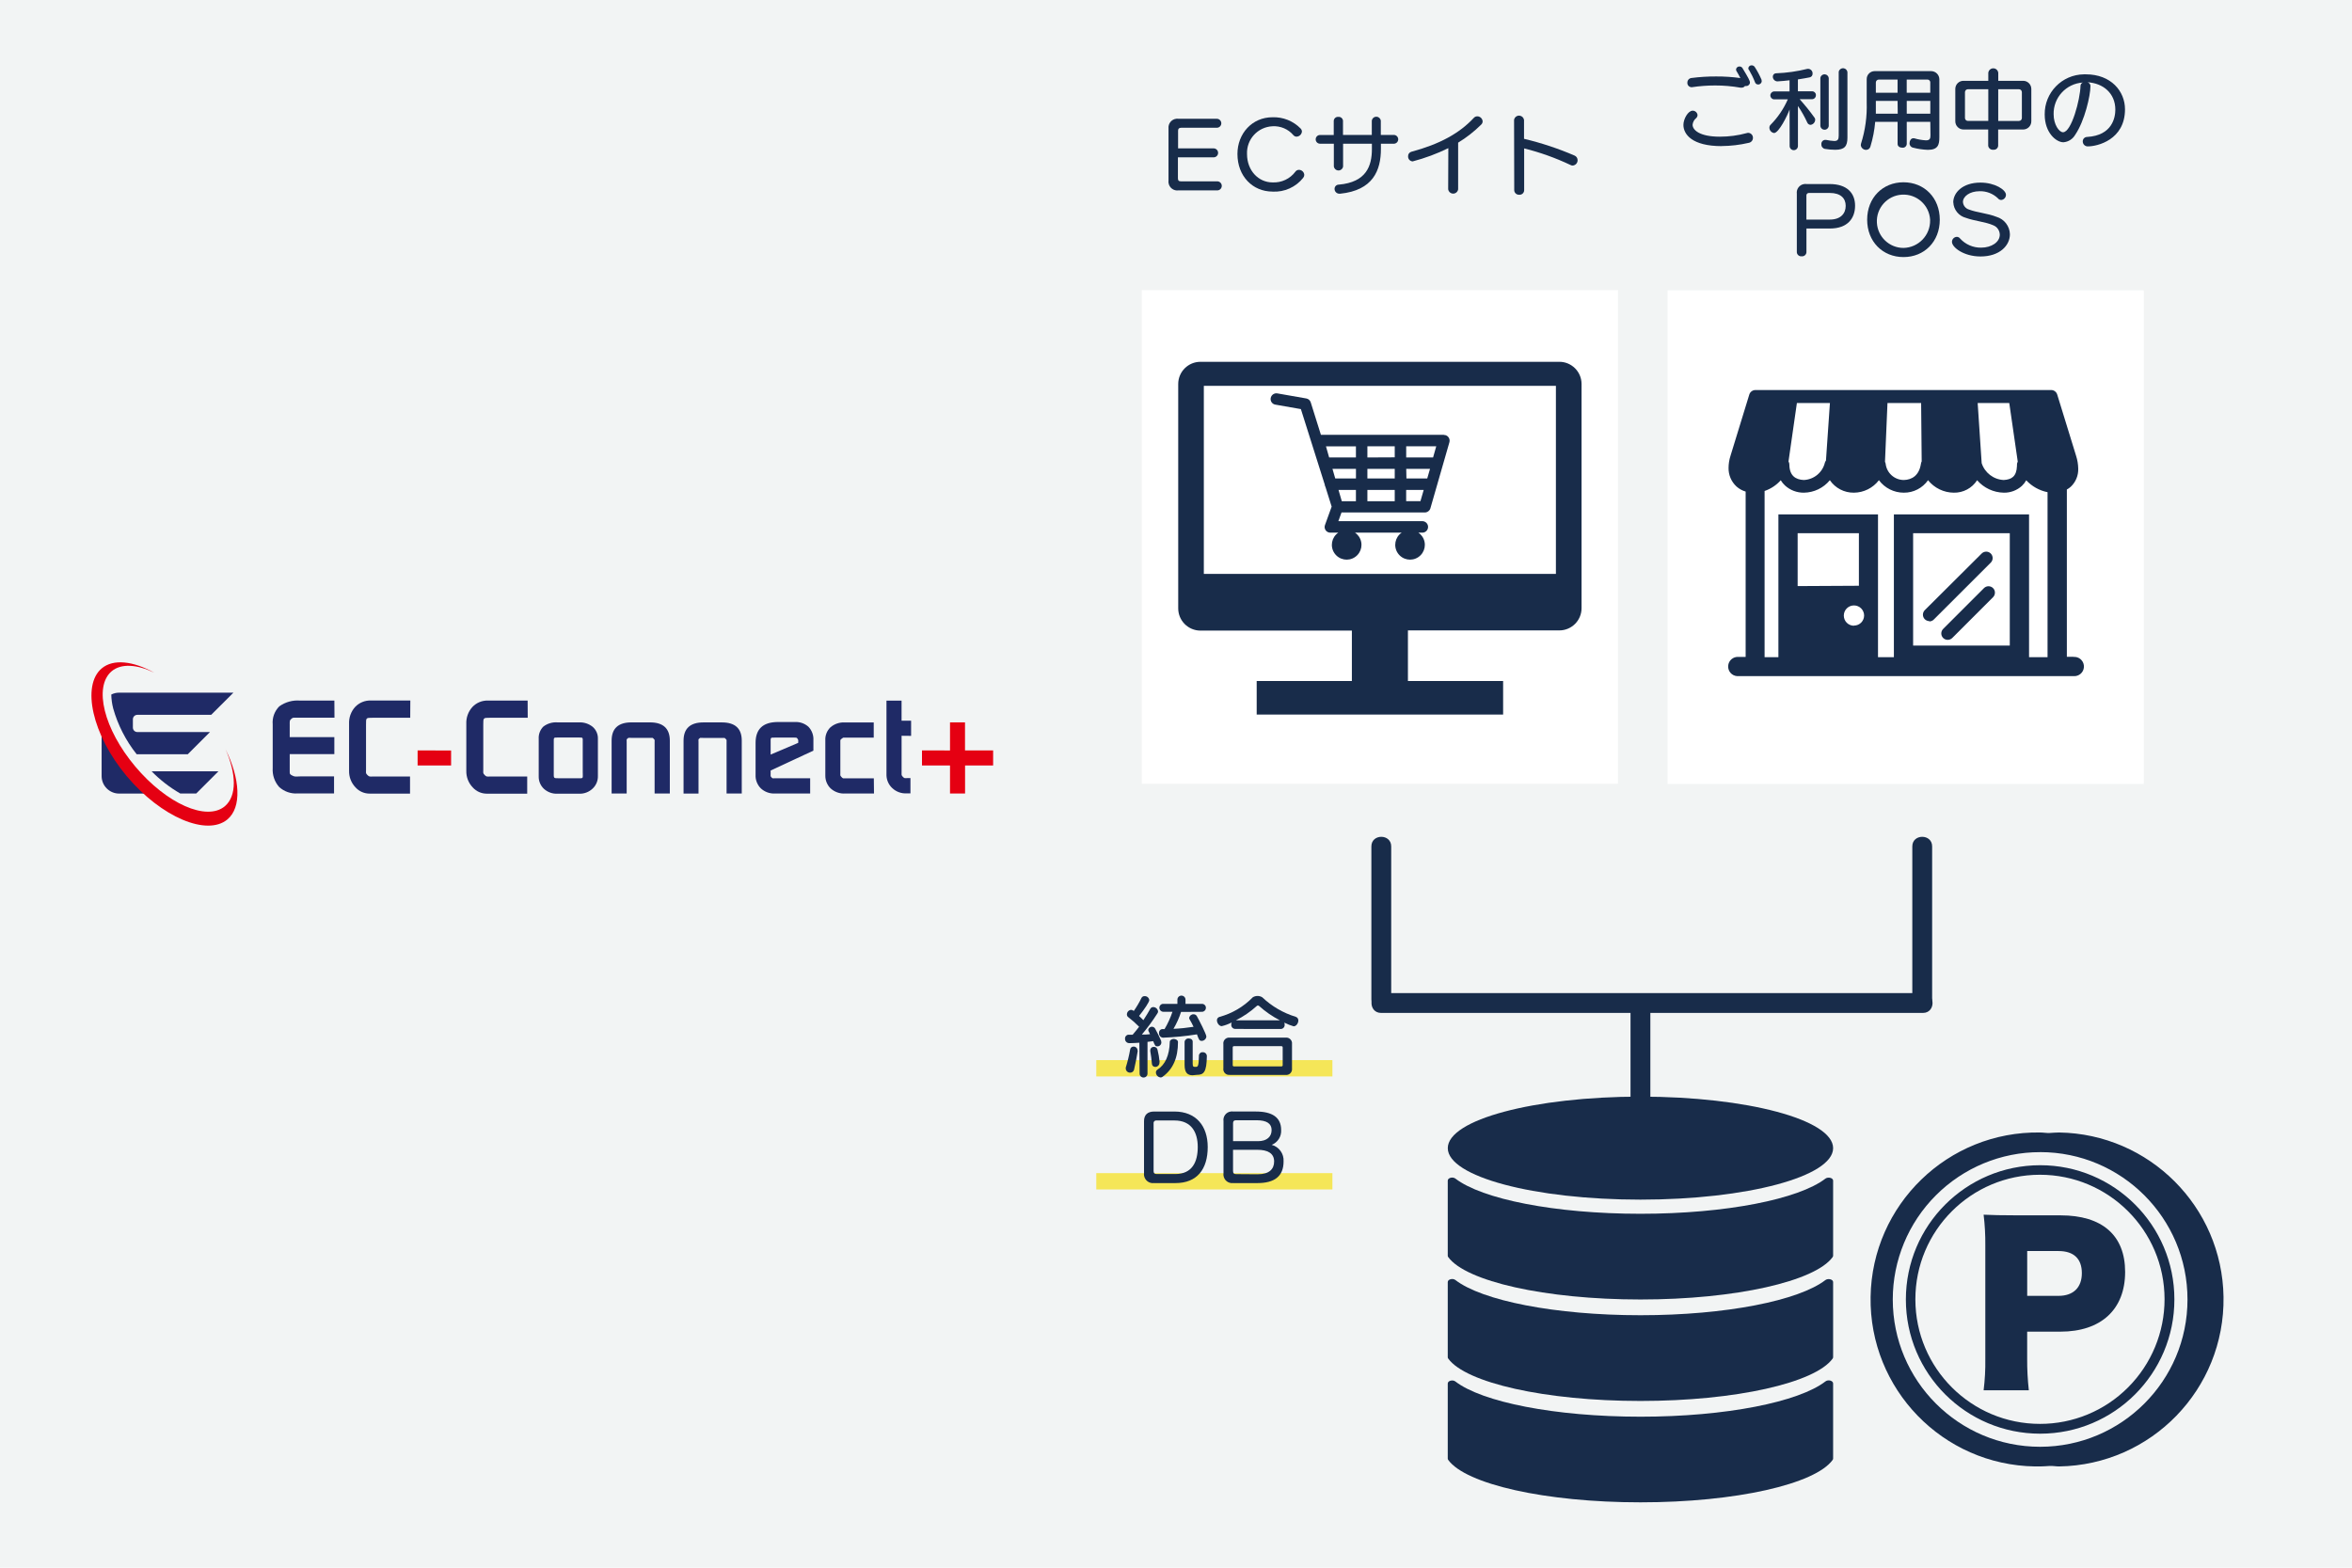
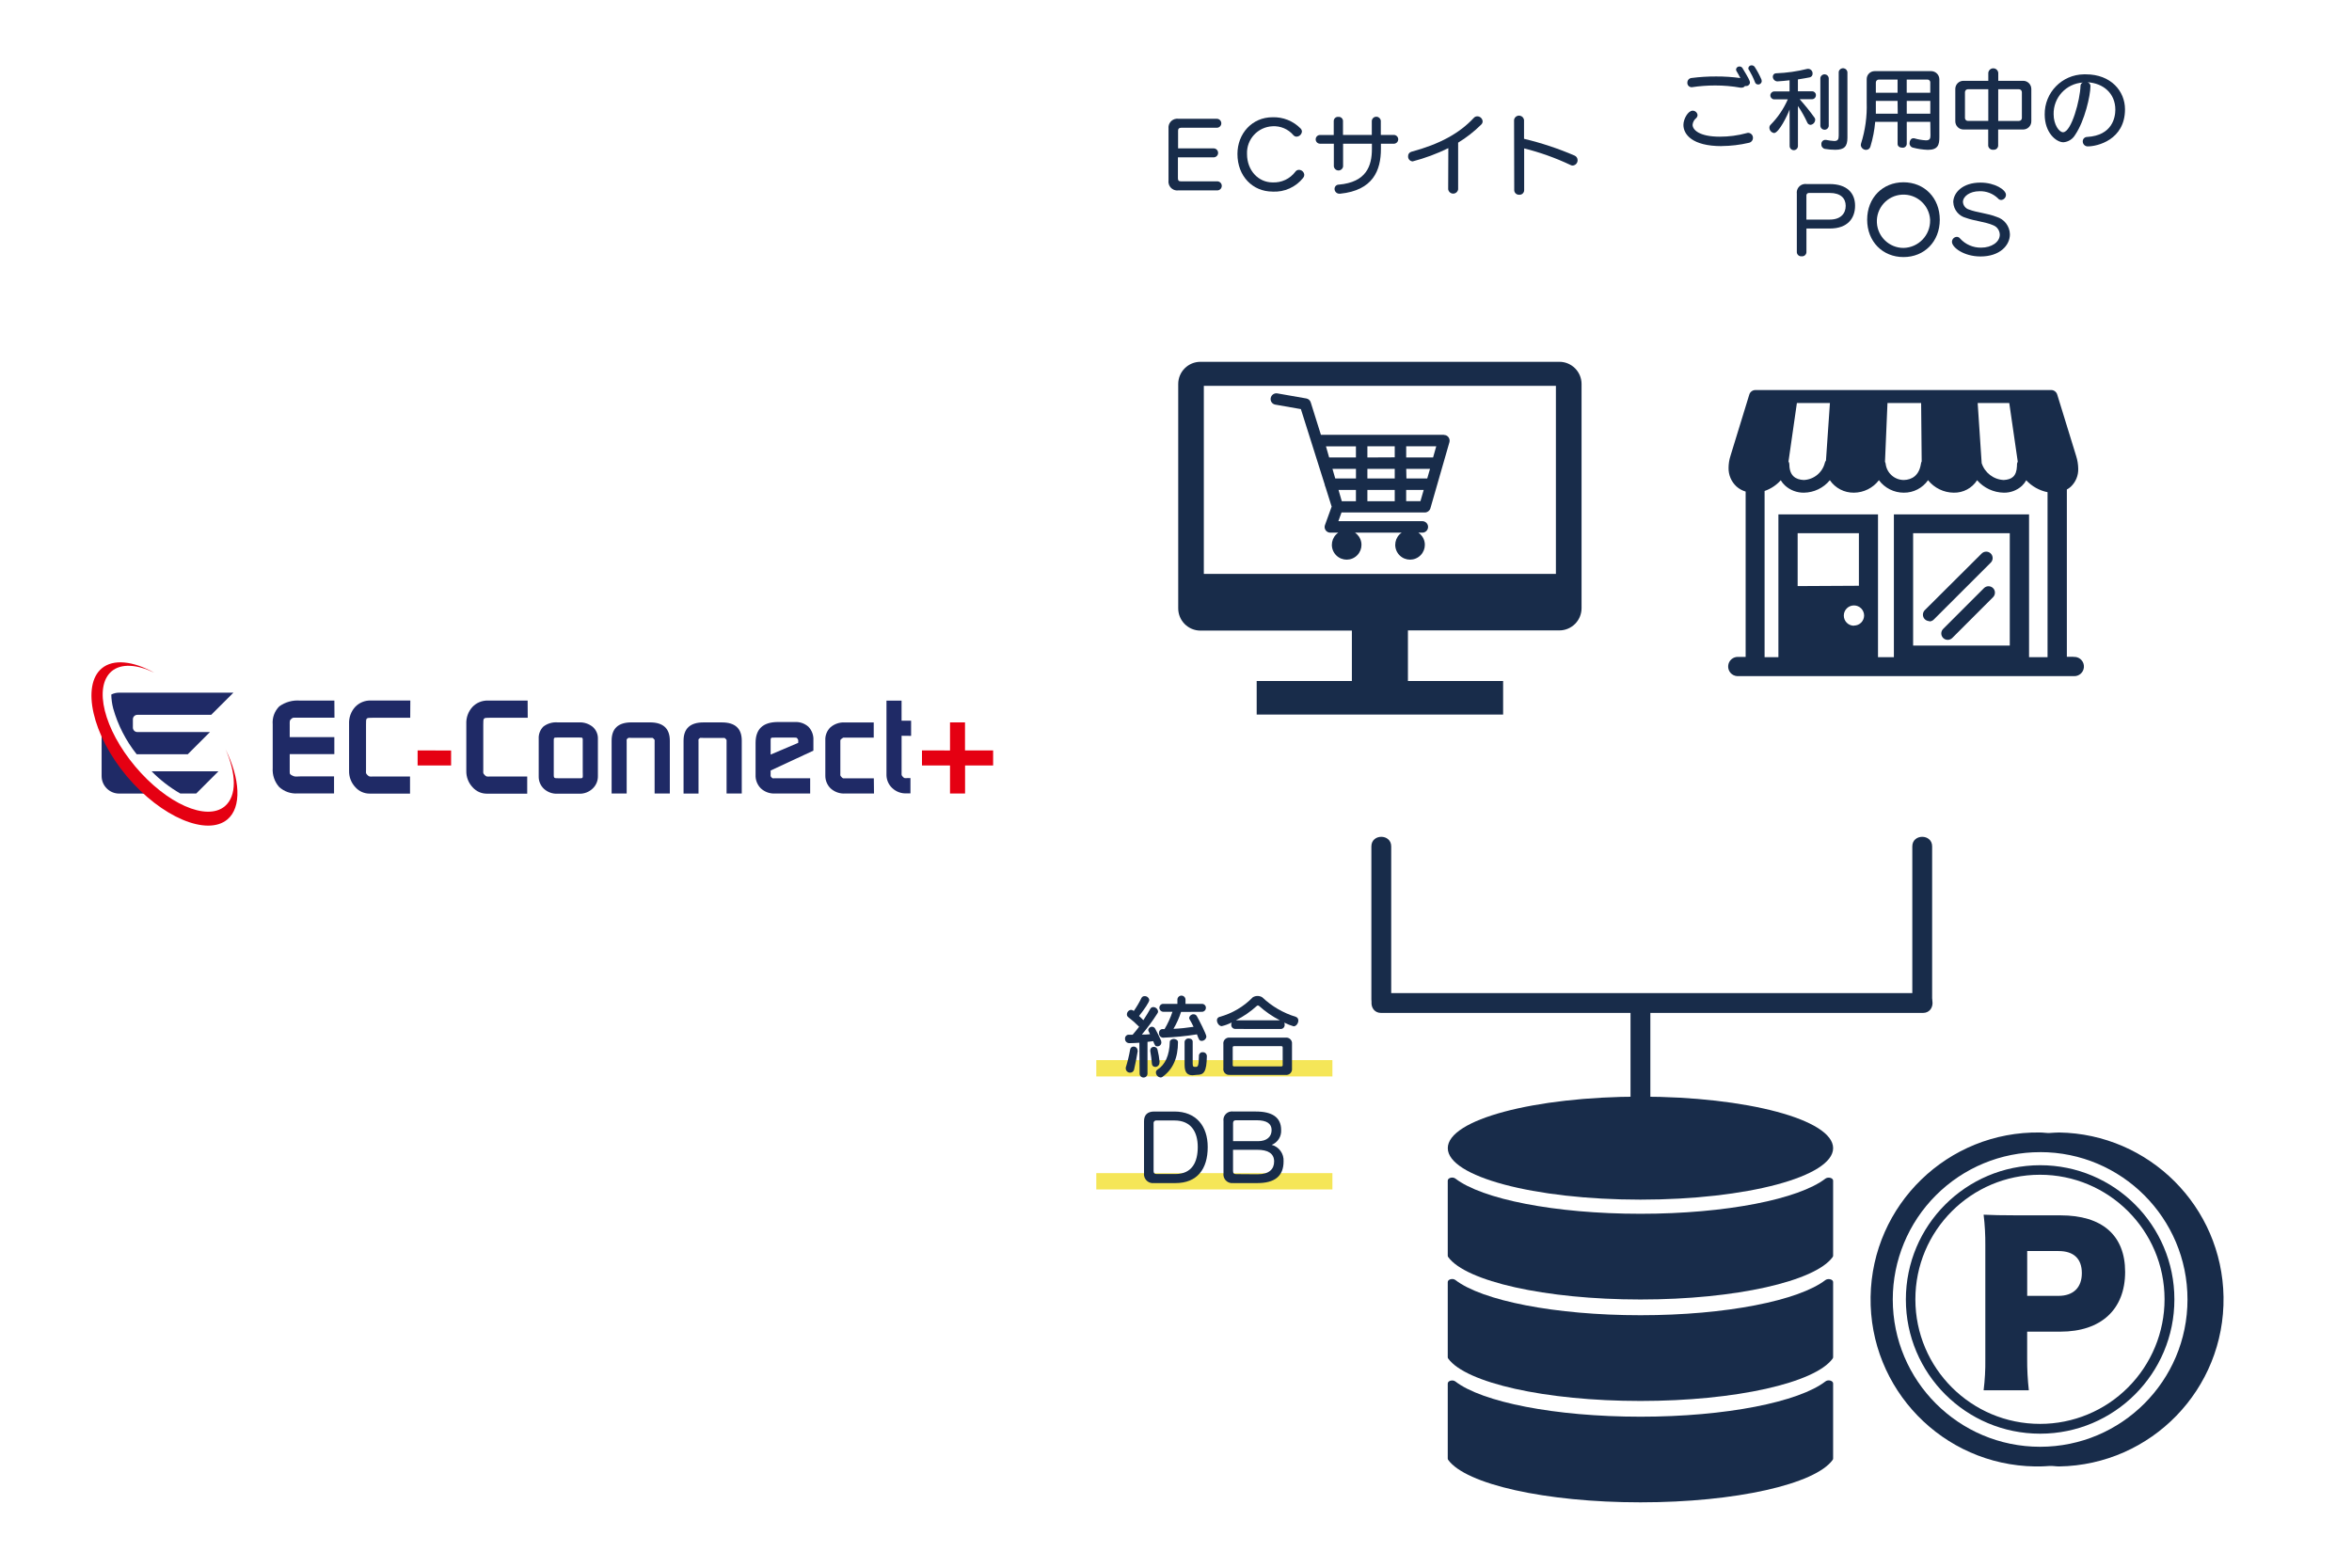
<svg xmlns="http://www.w3.org/2000/svg" id="_レイヤー_2" data-name="レイヤー 2" viewBox="0 0 720 480">
  <defs>
    <style>
      .cls-1 {
        fill: #fff;
      }

      .cls-2 {
        fill: #182c4a;
      }

      .cls-3 {
        fill: #e50012;
      }

      .cls-4 {
        fill: #f2f4f4;
      }

      .cls-5 {
        fill: #1f2a66;
      }

      .cls-6 {
        fill: none;
        stroke: #f5e658;
        stroke-miterlimit: 10;
        stroke-width: 5px;
      }
    </style>
  </defs>
  <g id="_レイヤー_1-2" data-name="レイヤー 1">
    <g>
-       <rect class="cls-4" width="720" height="480" />
      <g>
        <path class="cls-5" d="M34.64,216.88c1.44,5.11,3.88,9.89,7.19,14.05h15.66l6.79-6.79h-22.24c-.75,0-1.36-.61-1.36-1.36h0v-2.55c0-.75,.61-1.36,1.36-1.36h22.61l6.81-6.79H36.46c-.83,0-1.65,.2-2.39,.57,.02,1.43,.22,2.84,.57,4.22Z" />
        <path class="cls-5" d="M55.19,242.96h4.88l6.79-6.79h-20.44c2.6,2.65,5.55,4.94,8.77,6.79Z" />
-         <path class="cls-5" d="M38.62,234.58c-3.27-3.81-5.81-8.18-7.51-12.9v15.94c0,2.95,2.39,5.35,5.34,5.36h10.28c-2.93-2.57-5.64-5.38-8.11-8.4Z" />
+         <path class="cls-5" d="M38.62,234.58c-3.27-3.81-5.81-8.18-7.51-12.9v15.94c0,2.95,2.39,5.35,5.34,5.36h10.28Z" />
        <path class="cls-3" d="M69,229.31c3.36,7.59,3.56,14.35-.16,17.54-5.6,4.69-17.87-.77-27.45-12.18-9.58-11.41-12.8-24.36-7.22-29.14,2.95-2.47,7.76-2.12,13.04,.43-6.49-3.57-12.51-4.29-16.07-1.31-6.22,5.21-2.98,20.31,7.65,32.99,10.63,12.67,24.63,18.45,30.83,13.25,4.43-3.7,3.91-12.44-.62-21.57Z" />
        <path class="cls-5" d="M102.39,219.75h-12.15c-.65,0-.62,0-1.12,.41s-.43,.73-.43,1.77v3.76h13.66v5.21h-13.66v5.2c0,.97,0,.94,.83,1.39s1.23,.22,2.74,.22h10v5.23h-11.16c-2.08,.14-4.13-.58-5.66-1.99-1.4-1.59-2.1-3.67-1.96-5.79v-13.36c-.18-2.04,.56-4.06,2.01-5.52,1.85-1.33,4.11-1.96,6.38-1.77h10.49l.03,5.23Z" />
        <path class="cls-5" d="M125.58,219.77h-11.54c-2.04,0-1.99,0-1.99,2.06v13.89c0,.89-.16,1.02,.43,1.59s.7,.45,1.59,.45h11.45v5.23h-12.36c-1.64,.01-3.22-.68-4.32-1.9-1.32-1.37-2.03-3.2-1.98-5.1v-14.35c-.09-1.91,.58-3.78,1.87-5.2,1.25-1.3,2.98-2.01,4.78-1.96h12.1l-.03,5.29Z" />
        <path class="cls-5" d="M161.56,219.77h-11.61c-2.02,0-2.01,0-2.01,2.06v13.89c0,.89-.14,1.02,.43,1.59s.7,.45,1.59,.45h11.43v5.25h-12.34c-1.64,.01-3.22-.68-4.32-1.9-1.32-1.37-2.03-3.2-1.98-5.1v-14.35c-.09-1.91,.58-3.78,1.87-5.2,1.24-1.31,2.98-2.02,4.78-1.96h12.12l.03,5.28Z" />
        <path class="cls-5" d="M183.03,237.6c.04,1.44-.54,2.84-1.59,3.83-1.12,1.08-2.64,1.66-4.19,1.59h-6.57c-1.54,.08-3.04-.46-4.18-1.5-1.06-1-1.64-2.4-1.59-3.86v-11.41c-.09-1.4,.42-2.78,1.42-3.78,1.24-.95,2.79-1.41,4.35-1.29h6.58c1.51-.07,3,.42,4.18,1.37,1.06,.93,1.65,2.29,1.59,3.7v11.35Zm-4.64-1.02v-9.17c0-1.75,.19-1.59-1.48-1.59h-5.8c-1.74,0-1.59-.16-1.59,1.59v8.98c0,1.94-.16,1.9,1.59,1.9h5.79c1.75,.02,1.5,.14,1.5-1.71Z" />
        <path class="cls-5" d="M205.06,242.96h-4.67v-15.72c0-.77,.11-.61-.26-1s-.24-.32-1.12-.32h-5.69c-.97,0-.89-.11-1.24,.22s-.24,.19-.24,1.1v15.72h-4.61v-16.18c0-3.73,2.03-5.6,6.09-5.6h5.64c4.05,0,6.09,1.87,6.09,5.6v16.18Z" />
        <path class="cls-5" d="M227.08,242.96h-4.66v-15.72c0-.77,.1-.61-.27-1s-.24-.3-1.12-.3h-5.72c-.96,0-.88-.13-1.24,.19s-.24,.19-.24,1.1v15.74h-4.58v-16.18c0-3.73,2.04-5.6,6.09-5.6h5.64c4.07,0,6.1,1.87,6.09,5.6v16.18Z" />
        <path class="cls-5" d="M248,242.96h-10.82c-1.59,.07-3.13-.51-4.29-1.59-1.09-1.1-1.67-2.61-1.59-4.16v-9.76c0-4.19,2.22-6.31,6.66-6.38h5.36c1.53-.09,3.03,.44,4.18,1.47,1.04,1.1,1.59,2.58,1.5,4.1v3.19l-13.09,6.09v.72c0,1.02-.11,.99,.27,1.39s.3,.26,1.21,.26h10.62v4.69Zm-3.65-15.51c0-.62,.1-.86-.18-1.21s-.18-.4-1-.4h-5.83c-1.59,0-1.43-.13-1.43,1.71v3.49l8.45-3.59Z" />
        <path class="cls-5" d="M267.56,242.96h-8.82c-1.65,.11-3.28-.47-4.5-1.59-1.04-1.03-1.61-2.44-1.59-3.91v-10.79c-.08-1.5,.5-2.96,1.59-4,1.22-1.03,2.79-1.56,4.38-1.47h8.85v4.66h-8.86c-.46,0-.38-.11-.88,.27s-.48,.33-.48,1.02v9.47c0,.77-.14,.78,.35,1.29s.43,.4,1.12,.4h8.78l.05,4.66Z" />
        <path class="cls-5" d="M278.91,225.31v-4.64h-2.92v-6.15h-4.62v22.89c.05,1.49,.69,2.9,1.79,3.91,1.21,1.13,2.83,1.71,4.48,1.59h1.07v-4.67h-1.02c-.7,0-.81,.14-1.29-.38s-.4-.53-.4-1.29v-11.29l2.92,.03Z" />
        <polygon class="cls-3" points="304.02 229.76 295.41 229.76 295.41 221.18 290.82 221.18 290.82 229.78 282.24 229.76 282.24 234.37 290.82 234.37 290.82 242.96 295.43 242.96 295.43 234.37 304.02 234.37 304.02 229.76" />
        <polygon class="cls-3" points="138.09 229.79 138.09 234.37 127.84 234.37 127.84 229.76 138.09 229.79" />
      </g>
      <g>
        <path class="cls-2" d="M419.81,259.15v46.94c0,3.91,6.07,3.92,6.07,0v-46.94c0-3.91-6.07-3.91-6.07,0Z" />
        <path class="cls-2" d="M422.78,310.14h165.88c3.91,0,3.91-6.07,0-6.07h-165.88c-3.91,0-3.92,6.07,0,6.07Z" />
        <path class="cls-2" d="M585.4,259.15v46.94c0,3.91,6.07,3.92,6.07,0v-46.94c0-3.91-6.07-3.91-6.07,0Z" />
        <path class="cls-2" d="M499.14,308.28v37.33c0,3.91,6.07,3.91,6.07,0v-37.33c0-3.91-6.07-3.91-6.07,0Z" />
        <path class="cls-2" d="M502.18,371.64c-26.23,0-48.51-4.5-56.65-10.78-.83-.63-2.34-.22-2.34,.63v22.99c0,.15,.05,.3,.15,.42,5.34,7.39,29.64,12.98,58.84,12.98s53.49-5.59,58.83-12.98c.09-.12,.14-.27,.15-.42v-22.99c0-.85-1.52-1.21-2.34-.63-8.14,6.28-30.42,10.78-56.63,10.78Z" />
        <path class="cls-2" d="M502.18,402.7c-26.23,0-48.51-4.5-56.65-10.78-.83-.63-2.34-.22-2.34,.63v23.01c0,.15,.05,.3,.15,.42,5.34,7.39,29.64,12.97,58.84,12.97s53.49-5.57,58.83-12.97c.09-.12,.14-.27,.15-.42v-23.01c0-.85-1.52-1.21-2.34-.63-8.14,6.28-30.42,10.78-56.63,10.78Z" />
        <path class="cls-2" d="M502.18,433.77c-26.23,0-48.51-4.5-56.65-10.78-.83-.64-2.34-.23-2.34,.63v22.97c0,.15,.05,.3,.15,.42,5.34,7.39,29.64,12.98,58.84,12.98s53.49-5.59,58.83-12.98c.09-.12,.15-.27,.15-.42v-23c0-.86-1.52-1.27-2.34-.63-8.14,6.28-30.42,10.81-56.63,10.81Z" />
        <ellipse class="cls-2" cx="502.18" cy="351.54" rx="58.98" ry="15.77" />
        <rect class="cls-1" x="349.52" y="88.83" width="145.78" height="151.14" />
        <path class="cls-2" d="M477.33,110.78h-109.84c-3.76,0-6.81,3.04-6.81,6.8v68.69c0,3.76,3.05,6.81,6.81,6.81h46.35v15.43h-29.14v10.28h75.44v-10.28h-29.14v-15.49h46.35c3.76,0,6.8-3.05,6.8-6.81V117.52c-.03-3.74-3.08-6.75-6.81-6.74Zm-1.03,64.94h-107.78v-57.59h107.78v57.59Z" />
        <path class="cls-2" d="M442,133.13h-37.64l-3.11-9.92c-.19-.63-.72-1.1-1.37-1.21l-8.86-1.55c-.95-.16-1.86,.48-2.03,1.43-.17,.94,.46,1.85,1.41,2.01,0,0,0,0,.01,0l7.82,1.37,7.29,23.07c.02,.27,.11,.54,.24,.78l1.89,6.01-2.04,5.63c-.34,.9,.12,1.9,1.02,2.23,.2,.07,.41,.11,.62,.11h2.43c-2.06,1.41-2.59,4.23-1.17,6.3,1.42,2.06,4.23,2.59,6.3,1.17s2.59-4.23,1.17-6.3c-.32-.46-.71-.86-1.17-1.17h14.27c-2.06,1.41-2.59,4.23-1.17,6.3,1.42,2.06,4.23,2.59,6.3,1.17s2.59-4.23,1.17-6.3c-.32-.46-.71-.86-1.17-1.17h1.34c.97-.08,1.69-.93,1.61-1.9-.07-.86-.75-1.54-1.61-1.61h-25.85l.97-2.67h25.5c.77,0,1.45-.49,1.69-1.21l5.84-20.3c.26-.94-.29-1.91-1.22-2.17-.15-.04-.31-.06-.47-.06v-.04Zm-34.1,10.43h7.19v2.94h-6.34l-.85-2.94Zm2.85,9.9l-1-3.45h5.33v3.45h-4.33Zm7.84-3.45h8.37v3.45h-8.37v-3.45Zm0-3.51v-2.94h8.37v2.94h-8.37Zm0-6.44v-3.42h8.37v3.39l-8.37,.04Zm11.88,3.5h7.29l-.85,2.94h-6.37l-.06-2.94Zm8.23-3.5h-8.23v-3.42h9.2l-.97,3.42Zm-23.62-3.39v3.39h-8.2l-.97-3.39h9.17Zm15.38,16.78v-3.45h5.37l-1,3.45h-4.37Z" />
        <rect class="cls-1" x="510.49" y="88.9" width="145.78" height="151.14" />
        <path class="cls-2" d="M634.7,201.1h-1.99v-51.22c.44-.24,.84-.53,1.21-.86,1.52-1.44,2.35-3.46,2.27-5.55-.02-1.32-.24-2.62-.64-3.87q-5.79-18.8-5.79-18.8c-.25-.82-1.01-1.39-1.87-1.38h-90.51c-.86,0-1.63,.56-1.88,1.38l-5.77,18.8c-.38,1.18-.57,2.41-.58,3.64-.05,2.17,.84,4.25,2.43,5.72,.81,.72,1.77,1.25,2.8,1.55v50.62h-2.22c-1.63-.1-3.03,1.13-3.13,2.76-.1,1.63,1.13,3.03,2.76,3.13,.13,0,.25,0,.38,0h102.63c1.63,.1,3.03-1.13,3.13-2.76,.1-1.63-1.13-3.03-2.76-3.13-.13,0-.25,0-.38,0l-.09-.04Zm-19.62-77.71l2.6,17.96c-.16,.28-.24,.6-.24,.92v.38c-.13,3.28-1.66,4.16-4.03,4.32-3.13-.13-5.85-2.22-6.79-5.21v-.16h0l-1.21-18.21h9.68Zm-37.28,0h10.3l.17,17.89c-.12,.21-.19,.44-.22,.68-.55,3.64-2.77,4.94-5.23,5.01-2.89,0-5.3-2.18-5.59-5.05-.04-.19-.1-.38-.19-.56l.76-17.97Zm-27.72,0h10.1l-1.21,17.62c-.14,.19-.26,.4-.33,.63-.72,3.03-3.36,5.2-6.47,5.33-2.5-.12-4.31-1.3-4.4-4.54v-.16c0-.35-.09-.69-.27-.98l2.57-17.9Zm17.46,68.2c-1.72,0-3.11-1.39-3.11-3.11s1.39-3.11,3.11-3.11,3.11,1.39,3.11,3.11h0c-.03,1.71-1.41,3.07-3.11,3.06v.05Zm-17.24-12.14v-16.2h18.75v16.1l-18.75,.1Zm64.94,18.21h-29.59v-34.41h29.59v34.41Zm11.57,3.55h-5.67v-43.71h-41.38v43.71h-4.86v-43.71h-30.49v43.71h-4.23v-50.88c1.9-.65,3.61-1.78,4.95-3.28,.36,.6,.8,1.14,1.31,1.61,1.58,1.44,3.65,2.22,5.78,2.19,3.08-.04,5.99-1.44,7.94-3.82,1.66,2.43,4.42,3.86,7.36,3.82,3.01-.02,5.84-1.43,7.66-3.82,1.79,2.41,4.62,3.83,7.63,3.82,2.95,.03,5.72-1.41,7.41-3.82,1.92,2.4,4.82,3.8,7.89,3.82,2.88,.06,5.58-1.39,7.13-3.81,2.06,2.37,5.03,3.76,8.17,3.81,2.05,.04,4.03-.71,5.55-2.09,.52-.5,.97-1.07,1.32-1.7,1.74,1.86,4.02,3.14,6.52,3.64v50.5Zm-19.43-21.18l-12.53,12.53c-.77,.77-.77,2.01,0,2.78,.37,.37,.87,.57,1.4,.57,.52,0,1.02-.21,1.38-.57l12.53-12.53c.74-.79,.71-2.04-.08-2.78-.76-.71-1.94-.71-2.7,0h0Zm-16.78,10.24c.52,0,1.02-.21,1.38-.58l17.44-17.42c.77-.77,.77-2.02,0-2.79-.77-.77-2.02-.77-2.79,0l-17.41,17.34c-.76,.77-.76,2.02,.01,2.78,.37,.36,.87,.57,1.38,.57l-.02,.11Z" />
        <path class="cls-2" d="M360.78,58.29c-1.47,.22-2.84-.8-3.06-2.27-.04-.24-.04-.48-.01-.72v-15.96c-.16-1.48,.9-2.81,2.38-2.98,.23-.03,.46-.02,.69,.01h11.71c.76,0,1.37,.61,1.38,1.37s-.61,1.37-1.37,1.38h-10.93c-.59,0-.93,.27-.93,.86v5.45h10.87c.76,0,1.37,.61,1.38,1.37s-.61,1.37-1.37,1.38h-10.93v6.39c0,.73,.29,.96,.98,.96h10.93c.76-.07,1.44,.49,1.51,1.25s-.49,1.44-1.25,1.51c-.09,0-.17,0-.26,0h-11.69Z" />
        <path class="cls-2" d="M389.54,58.66c-6.07,0-10.73-4.7-10.73-11.52,0-6.24,4.48-11.24,10.73-11.24,3.23-.11,6.35,1.14,8.61,3.45,.24,.24,.38,.57,.4,.91-.07,.87-.79,1.56-1.66,1.58-.37,0-.72-.18-.96-.46-1.58-1.86-3.95-2.87-6.39-2.72-4.5,.2-7.99,4-7.8,8.5,0,5.05,3.5,8.69,7.8,8.69,2.74,.14,5.37-1.09,7.01-3.29,.25-.36,.66-.56,1.09-.56,.86,.01,1.57,.68,1.63,1.54,0,.32-.12,.63-.32,.89-2.26,2.86-5.77,4.44-9.41,4.24Z" />
        <path class="cls-2" d="M422.73,44v1.6c0,6.59-2.43,12.69-12.48,13.71h-.18c-.81,.03-1.5-.6-1.53-1.41,0-.02,0-.04,0-.06-.01-.71,.55-1.3,1.26-1.31,0,0,.02,0,.02,0,8.5-.73,10.15-5.78,10.15-10.93v-1.6h-8.82v6.99c-.13,.78-.86,1.31-1.64,1.19-.61-.1-1.09-.58-1.19-1.19v-6.99h-4.23c-.74,0-1.33-.6-1.33-1.34,0-.74,.6-1.33,1.33-1.33h4.2v-4.33c.04-.71,.64-1.26,1.35-1.22,.02,0,.04,0,.06,0,.71-.07,1.35,.46,1.42,1.17,0,.01,0,.03,0,.04v4.33h8.82v-4.33c.07-.76,.75-1.32,1.51-1.25,.66,.06,1.19,.59,1.25,1.25v4.33h4.16c.74,.1,1.25,.78,1.16,1.52-.08,.6-.55,1.07-1.16,1.16h-4.14Z" />
        <path class="cls-2" d="M443.37,45.36c-3.5,1.71-7.16,3.07-10.93,4.06-.81-.05-1.43-.74-1.39-1.55v-.02c-.03-.62,.36-1.19,.96-1.37,8.79-2.37,14.75-5.66,19.16-10.39,.27-.3,.66-.48,1.07-.47,.85,0,1.56,.67,1.63,1.52,0,.4-.17,.78-.47,1.04-2.12,2.1-4.48,3.95-7.03,5.5v14.3c-.13,.84-.92,1.42-1.76,1.29-.66-.1-1.18-.62-1.29-1.29l.05-12.62Z" />
        <path class="cls-2" d="M463.49,36.71c.13-.84,.92-1.42,1.76-1.29,.66,.1,1.18,.62,1.29,1.29v5.79c5.3,1.26,10.49,2.98,15.49,5.14,.55,.24,.91,.79,.91,1.4,.02,.86-.64,1.59-1.51,1.65-.26,0-.52-.07-.74-.21-4.53-2.14-9.25-3.83-14.11-5.04v12.74c.03,.77-.57,1.42-1.34,1.45-.05,0-.11,0-.16,0-.8,.05-1.49-.55-1.54-1.34,0-.03,0-.07,0-.1l-.05-21.47Z" />
        <path class="cls-2" d="M527.04,44.74c-9.08,0-11.71-3.64-11.71-6.5,0-1.78,1.4-4.35,2.84-4.35,.78,0,1.42,.59,1.49,1.36-.02,.35-.17,.68-.42,.91-.63,.5-1.03,1.25-1.1,2.05,0,1.53,2.04,3.64,8.34,3.64,2.77,0,5.53-.36,8.2-1.09,.16-.06,.32-.09,.49-.09,.82,.03,1.47,.72,1.45,1.54,0,0,0,0,0,.01,0,.76-.56,1.4-1.31,1.52-2.71,.63-5.48,.96-8.26,.98Zm6.07-17.9c-.1,.01-.21,.01-.32,0-2.56-.45-5.16-.68-7.76-.67-2.38,0-4.75,.18-7.1,.53h-.18c-.73-.06-1.27-.69-1.21-1.42,0-.75,.59-1.37,1.34-1.41,2.47-.32,4.96-.47,7.46-.46,2.49-.01,4.98,.15,7.44,.49-.4-.78-.85-1.55-1.21-2.16-.08-.14-.13-.3-.13-.46,.05-.55,.52-.96,1.07-.93,.39,0,.75,.21,.94,.56,1.71,2.84,2.25,3.78,2.25,4.38-.03,.6-.54,1.07-1.14,1.04,0,0,0,0,0,0-.12,.03-.25,.03-.38,0-.23,.32-.6,.51-1,.51h-.05Zm2.25-5.43c-.1-.15-.15-.33-.16-.51,.04-.53,.5-.93,1.03-.9,.42,0,.8,.24,1,.61,.77,1.2,1.44,2.46,2,3.76,.05,.15,.07,.31,.07,.46-.01,.59-.5,1.06-1.09,1.04,0,0,0,0,0,0-.46,.01-.86-.29-.98-.73-.5-1.29-1.11-2.54-1.82-3.74h-.05Z" />
        <path class="cls-2" d="M547.83,33.52c-.62,1.78-3.29,7.21-4.76,7.21-.82-.13-1.42-.83-1.42-1.65,0-.32,.12-.63,.35-.86,2.23-2.25,4.02-4.9,5.29-7.8h-4.21c-.64-.04-1.14-.57-1.14-1.21,0-.64,.5-1.18,1.14-1.21h4.74v-3.42c-1.13,.13-2.43,.27-3.78,.34h0c-.76-.06-1.35-.7-1.34-1.47,0-.55,.43-1,.98-1.01,.02,0,.04,0,.06,0,3.22-.12,6.43-.58,9.56-1.36,.1-.02,.2-.02,.3,0,.75,.06,1.32,.72,1.27,1.47,.03,.53-.33,1.01-.85,1.13-.78,.16-1.98,.38-3.64,.64v3.64h4.3c.63-.04,1.17,.43,1.21,1.06,0,.05,0,.1,0,.15,0,.67-.54,1.21-1.21,1.21h-3.76c1.63,1.82,3.17,3.72,4.59,5.71,.12,.18,.17,.38,.16,.59-.03,.8-.64,1.46-1.43,1.55-.45-.02-.84-.31-1-.73-.81-1.76-1.76-3.45-2.85-5.05v12.26c0,.7-.57,1.27-1.27,1.27s-1.27-.57-1.27-1.27l-.02-11.21Zm9.42-9.64c.1-.71,.75-1.21,1.46-1.11,.58,.08,1.03,.53,1.11,1.11v14.72c-.1,.71-.75,1.21-1.46,1.11-.58-.08-1.03-.53-1.11-1.11v-14.72Zm5.61-1.82c.1-.74,.78-1.25,1.52-1.16,.6,.08,1.07,.55,1.16,1.16v20.1c0,2.63-.9,3.7-3.74,3.7-1.05,0-2.11-.1-3.14-.27-.66-.12-1.13-.71-1.09-1.38-.09-.66,.37-1.28,1.03-1.37,.04,0,.07,0,.11-.01,.09-.01,.18-.01,.27,0,.83,.18,1.67,.29,2.51,.34,1.09,0,1.38-.47,1.38-1.65V22.05Z" />
        <path class="cls-2" d="M590.91,37.31h-7.21v6.76c-.03,.67-.59,1.19-1.26,1.16-.04,0-.08,0-.12-.01-.72,0-1.42-.38-1.42-1.15v-6.76h-6.86c-.22,2.54-.7,5.04-1.44,7.48-.12,.64-.68,1.1-1.34,1.1-.84,0-1.55-.63-1.63-1.47,0-.15,.03-.3,.07-.44,1.3-4.08,1.88-8.35,1.74-12.63v-7.14c0-1.34,1.09-2.43,2.43-2.43,.03,0,.06,0,.09,0h17.29c1.32,.05,2.38,1.11,2.43,2.43v17.76c0,2.31-.36,3.91-3.52,3.91-1.54-.06-3.07-.28-4.57-.68-.64-.14-1.08-.73-1.03-1.38,0-.75,.45-1.49,1.14-1.49,.08-.01,.16-.01,.24,0,1.19,.36,2.41,.57,3.64,.64,1.21,0,1.38-.59,1.38-1.55l-.05-4.12Zm-10.02-6.41h-6.65v3.91h6.7l-.05-3.91Zm0-6.54h-5.74c-.5,0-.9,.39-.91,.89,0,0,0,.02,0,.02v3.12h6.65v-4.03Zm10.02,.91c.02-.48-.35-.89-.84-.91-.01,0-.02,0-.04,0h-6.34v4.03h7.21v-3.12Zm0,5.63h-7.21v3.91h7.21v-3.91Z" />
        <path class="cls-2" d="M611.68,39.64v4.99c-.05,.72-.67,1.27-1.4,1.22-.02,0-.05,0-.07,0-.77,.09-1.47-.45-1.58-1.21v-4.99h-7.56c-1.39,0-2.51-1.13-2.51-2.51h0v-9.91c0-1.37,1.11-2.49,2.49-2.49,0,0,.02,0,.02,0h7.59v-2.43c.08-.84,.82-1.46,1.66-1.39,.74,.07,1.32,.65,1.39,1.39v2.43h7.69c1.35,.04,2.42,1.14,2.43,2.49v9.91c0,1.36-1.07,2.47-2.43,2.51h-7.71Zm-3.02-12.32h-6.23c-.5,0-.9,.39-.91,.89,0,0,0,.02,0,.02v7.9c0,.49,.4,.89,.89,.89,0,0,.02,0,.02,0h6.23v-9.7Zm10.28,.91c0-.5-.39-.9-.89-.91,0,0-.02,0-.02,0h-6.33v9.71h6.33c.49,.01,.9-.37,.91-.86,0,0,0-.02,0-.02v-7.92Z" />
        <path class="cls-2" d="M639.93,26.41c0,2.83-1.76,10.6-4.65,14.83-.75,1.34-2.12,2.21-3.64,2.32-2.14,0-5.71-2.85-5.71-8.5-.09-6.71,5.28-12.21,11.99-12.3,.21,0,.41,0,.62,0,7.67,0,11.97,5.15,11.97,10.71,0,9.37-8.5,11.35-11.33,11.35-.84,.05-1.55-.59-1.6-1.43,0-.03,0-.06,0-.09-.02-.74,.56-1.35,1.3-1.37,.01,0,.02,0,.04,0,7.7-.45,8.63-5.97,8.63-8.35,0-5.03-3.74-8.12-8.5-8.39,.54,.15,.91,.65,.89,1.21Zm-11.27,8.6c0,3.07,1.65,5.48,2.88,5.48,2.6,0,5.25-10.07,5.35-14.18,0-.46,.28-.88,.72-1.04-5.12,.31-9.08,4.62-8.95,9.75Z" />
        <path class="cls-2" d="M552.99,69.97v7.29c-.06,.73-.69,1.27-1.42,1.22-.02,0-.03,0-.05,0-.74,.07-1.4-.47-1.47-1.21v-17.95c-.2-1.44,.81-2.77,2.25-2.97,.25-.03,.5-.03,.75,0h7.03c5.37,0,7.8,2.8,7.8,6.63s-2.25,6.99-7.72,6.99h-7.16Zm7.16-2.74c3.31,0,4.86-1.85,4.86-4.2s-1.58-3.95-4.86-3.95h-6.33c-.42-.04-.8,.26-.84,.68,0,.06,0,.13,0,.19v7.29h7.16Z" />
        <path class="cls-2" d="M571.58,67.27c0-6.7,4.74-11.46,11.12-11.46s11.11,4.76,11.11,11.46-4.72,11.44-11.11,11.44-11.12-4.76-11.12-11.44Zm19.27,0c-.26-4.5-4.12-7.93-8.62-7.67-4.5,.26-7.93,4.12-7.67,8.62,.25,4.31,3.82,7.69,8.14,7.69,4.59-.09,8.24-3.89,8.15-8.48,0-.05,0-.1,0-.15h0Z" />
        <path class="cls-2" d="M597.93,61.98c0-2.96,2.83-6.07,8.33-6.07,4.47,0,7.81,2.22,7.81,3.74,0,.82-.63,1.51-1.44,1.58-.39,0-.76-.17-1-.49-1.51-1.46-3.54-2.25-5.63-2.19-3.05,0-5.1,1.6-5.1,3.31,.08,1.1,.85,2.04,1.92,2.32,2.25,.89,5.65,1.13,8.37,2.22,2.37,.7,4.02,2.85,4.09,5.32,0,3.5-3.18,6.81-8.99,6.81-5.17,0-8.75-2.8-8.75-4.47,0-.82,.65-1.5,1.47-1.54,.4,0,.77,.19,1.01,.51,1.64,1.82,3.99,2.84,6.45,2.8,3.17,0,5.71-1.69,5.71-3.98-.03-1.29-.84-2.44-2.05-2.89-2.25-1.01-5.77-1.31-8.31-2.25-2.19-.56-3.77-2.49-3.87-4.75Z" />
        <line class="cls-6" x1="335.6" y1="361.69" x2="407.88" y2="361.69" />
        <line class="cls-6" x1="335.6" y1="327.09" x2="407.88" y2="327.09" />
        <path class="cls-2" d="M348.8,319.26c-1.07,.07-2.05,.13-2.78,.13h-.4c-.7-.03-1.25-.63-1.22-1.33,0-.01,0-.03,0-.04-.05-.61,.4-1.16,1.02-1.21,.03,0,.07,0,.1,0h1.21c.7-.8,1.35-1.63,1.98-2.43-1.02-1.05-2.12-2.02-3.28-2.91-.3-.2-.47-.53-.46-.89,.02-.73,.58-1.33,1.31-1.38,.25,.01,.49,.11,.69,.27l.11,.07c.88-1.25,1.66-2.57,2.33-3.95,.18-.39,.58-.62,1.01-.59,.71-.02,1.32,.51,1.4,1.21,0,.59-1.53,2.89-3.13,4.86,.46,.41,.9,.84,1.32,1.29,.85-1.29,1.57-2.49,2.1-3.45,.17-.34,.53-.56,.91-.56,.76,0,1.41,.58,1.49,1.34,0,.22-.07,.43-.21,.61-1.44,2.26-3.03,4.42-4.76,6.47,.86,0,1.71,0,2.51-.11l-.38-.8c-.1-.15-.16-.33-.16-.51,.08-.62,.65-1.05,1.27-.97,.34,.05,.64,.25,.82,.54,.68,1.22,1.3,2.48,1.85,3.76,.05,.16,.07,.32,.07,.49,0,.67-.54,1.21-1.21,1.21-.62,0-.75-.21-1.29-1.6-.53,.09-1.15,.16-1.74,.22v9.71c0,.67-.54,1.21-1.21,1.21s-1.21-.54-1.21-1.21l-.07-9.45Zm-.51,2.5c-.21,1.47-.69,3.85-1.14,5.8-.15,.51-.62,.87-1.15,.87-.71,.04-1.33-.5-1.38-1.21-.01-.11-.01-.23,0-.34,.56-1.81,1.01-3.65,1.34-5.51,.06-.54,.52-.94,1.07-.93,.67,0,1.21,.54,1.21,1.21l.06,.11Zm6.65,3.53c.05,.72-.5,1.33-1.21,1.38-.03,0-.05,0-.08,0-.56,.01-1.02-.43-1.03-.98,0,0,0-.02,0-.02-.1-1.28-.26-2.56-.49-3.82-.01-.09-.01-.18,0-.27-.01-.56,.43-1.03,.99-1.05,.03,0,.07,0,.1,0,.53-.02,1.01,.34,1.12,.86,.31,1.23,.53,2.48,.64,3.74l-.05,.16Zm5.67-6.23c0,4.86-1.55,8.37-4.76,10.66-.16,.12-.36,.18-.56,.18-.79-.08-1.41-.72-1.44-1.52-.01-.36,.17-.7,.49-.89,2.32-1.49,3.64-4.27,3.76-8.5,0-.53,.64-.89,1.21-.89s1.29,.38,1.29,.91v.04Zm.95-9.26c-.58,1.82-1.36,3.57-2.33,5.21,2.06-.09,4.11-.3,6.14-.62-.36-.79-.77-1.55-1.21-2.29-.08-.13-.12-.27-.13-.42,.09-.66,.67-1.15,1.34-1.13,.44-.01,.84,.23,1.04,.62,.62,1.09,2.89,5.48,2.89,6.23-.09,.74-.7,1.29-1.44,1.3-.67,0-.86-.34-1.44-2-3.44,.55-6.91,.89-10.39,1.02h0c-.72-.04-1.26-.66-1.22-1.38,0-.01,0-.03,0-.04-.08-.58,.33-1.12,.91-1.2,.05,0,.1-.01,.16,0h.61c1-1.68,1.81-3.46,2.43-5.31h-2.85c-.65-.03-1.15-.57-1.15-1.21-.04-.63,.44-1.17,1.07-1.21,.03,0,.06,0,.09,0h4.35v-1.29c0-.69,.56-1.24,1.24-1.24s1.24,.56,1.24,1.24v1.29h5.08c.63,0,1.15,.5,1.16,1.13,0,.03,0,.06,0,.09,0,.65-.51,1.18-1.15,1.21l-6.4,.04Zm3.57,19.43c-1.57,0-2.5-.72-2.5-3.21v-6.99c.04-.63,.58-1.11,1.2-1.07,.02,0,.05,0,.07,0,.62,0,1.21,.32,1.21,.98v6.76c0,.93,.24,.96,.91,.96s.93-.16,1-3.28c-.07-.6,.36-1.14,.96-1.21,.09-.01,.17-.01,.26,0,.67,0,1.21,.54,1.21,1.21h0c-.09,4.86-.91,5.72-3.07,5.72l-1.25,.12Z" />
        <path class="cls-2" d="M378.04,315.03c-.67-.05-1.17-.63-1.12-1.3,0,0,0,0,0,0-.01-.23,.03-.46,.13-.67-.97,.5-1.99,.88-3.05,1.13-.8,0-1.47-.97-1.47-1.8-.01-.47,.3-.89,.75-1.02,3.89-1.05,7.42-3.13,10.22-6.01,.89-.55,2.02-.55,2.91,0,2.9,2.75,6.39,4.79,10.21,5.96,.5,.14,.84,.6,.83,1.12,0,.86-.64,1.8-1.44,1.8-.99-.28-1.94-.66-2.85-1.13,.07,.21,.1,.43,.1,.64,.05,.67-.44,1.25-1.11,1.31-.01,0-.02,0-.03,0l-14.09-.02Zm-1.54,14.07c-.96,.14-1.86-.52-2-1.48-.02-.16-.03-.32,0-.48v-7.43c-.14-.97,.54-1.87,1.51-2,.16-.02,.33-.02,.5,0h17c.97-.14,1.87,.54,2,1.51,.02,.16,.02,.33,0,.5v7.43c.12,.96-.56,1.85-1.52,1.97-.16,.02-.32,.02-.48,0h-17Zm16.16-8.38c0-.27-.13-.4-.42-.4h-14.46c-.29,0-.42,.13-.42,.4v5.37c-.03,.21,.11,.4,.32,.42,.03,0,.07,0,.1,0h14.46c.21,.03,.4-.11,.42-.32,0-.03,0-.07,0-.1v-5.37Zm-.86-8.32c-2.3-1.18-4.43-2.65-6.35-4.38-.11-.09-.24-.14-.38-.16-.13,.01-.26,.07-.35,.16-1.92,1.74-4.07,3.22-6.39,4.38h13.47Z" />
        <path class="cls-2" d="M353.33,362.23c-1.49,.22-2.88-.8-3.11-2.3-.03-.23-.04-.47-.01-.7v-15.94c0-1.98,1.12-2.96,3.12-2.96h6.17c6.71,0,10.21,4.5,10.21,10.87,0,6.84-3.29,11.04-9.86,11.04h-6.52Zm6.47-2.76c5.21,0,6.86-3.79,6.86-8.28s-1.95-8.12-7.13-8.12h-5.48c-.44-.07-.85,.24-.91,.67-.01,.08-.01,.16,0,.24v14.57c0,.64,.29,.91,.85,.91h5.8Z" />
        <path class="cls-2" d="M377.51,362.23c-1.45,.19-2.78-.83-2.97-2.28-.03-.24-.03-.48,0-.72v-15.94c-.21-1.43,.78-2.75,2.2-2.96,.25-.04,.51-.04,.76,0h6.97c4.94,0,7.72,1.76,7.72,5.66,.12,1.98-1.05,3.82-2.9,4.54,2.28,.61,3.8,2.75,3.64,5.1,0,4.58-2.85,6.61-7.99,6.61h-7.44Zm.89-19.23c-.67,0-.93,.27-.93,.9v5.51h7.64c2.76,0,4.16-1.42,4.16-3.4s-1.49-3.01-4.61-3.01h-6.25Zm6.65,16.54c3.47,0,4.99-1.58,4.99-3.91,0-2.56-2.05-3.58-5.12-3.58h-7.46v6.45c0,.75,.27,1,.98,1l6.61,.05Z" />
        <path class="cls-2" d="M624.54,449c.97,0,1.93-.1,2.89-.15s1.92,.15,2.9,.15c28.24-.44,50.77-23.68,50.34-51.91-.43-27.62-22.72-49.91-50.34-50.34-.98,0-1.93,.1-2.9,.15s-1.92-.15-2.89-.15c-28.24-.44-51.48,22.1-51.91,50.34-.44,28.24,22.1,51.48,50.34,51.91,.53,0,1.05,0,1.58,0Zm0-96.24c24.91,0,45.1,20.21,45.1,45.12,0,24.91-20.21,45.1-45.12,45.1-24.91,0-45.1-20.21-45.1-45.12,0-11.96,4.76-23.43,13.21-31.88,8.46-8.47,19.94-13.23,31.91-13.21Z" />
        <path class="cls-2" d="M583.43,397.88c0,22.7,18.41,41.1,41.11,41.09,22.7,0,41.1-18.41,41.09-41.11,0-22.7-18.41-41.1-41.11-41.09-22.69,.03-41.08,18.42-41.09,41.11Zm41.09,38.09c-21.06,.02-38.16-17.04-38.18-38.1-.02-21.06,17.04-38.16,38.1-38.18,21.06-.02,38.16,17.04,38.18,38.1,0,10.13-4.01,19.84-11.17,27.01-7.13,7.16-16.83,11.18-26.93,11.17Z" />
        <path class="cls-2" d="M630.8,372.11h-14.11c-4.12,0-6.44-.06-9.46-.19,.38,3.12,.55,6.26,.52,9.4v34.84c.05,3.18-.13,6.36-.52,9.52h13.84c-.36-3.23-.53-6.47-.51-9.71v-8.24h10.16c12.49,0,19.83-6.82,19.83-18.29,0-11.2-7.01-17.32-19.76-17.32Zm-.64,24.66h-9.59v-13.72h9.59c4.63,0,7.14,2.32,7.14,6.76s-2.63,6.96-7.14,6.96h0Z" />
      </g>
    </g>
  </g>
</svg>